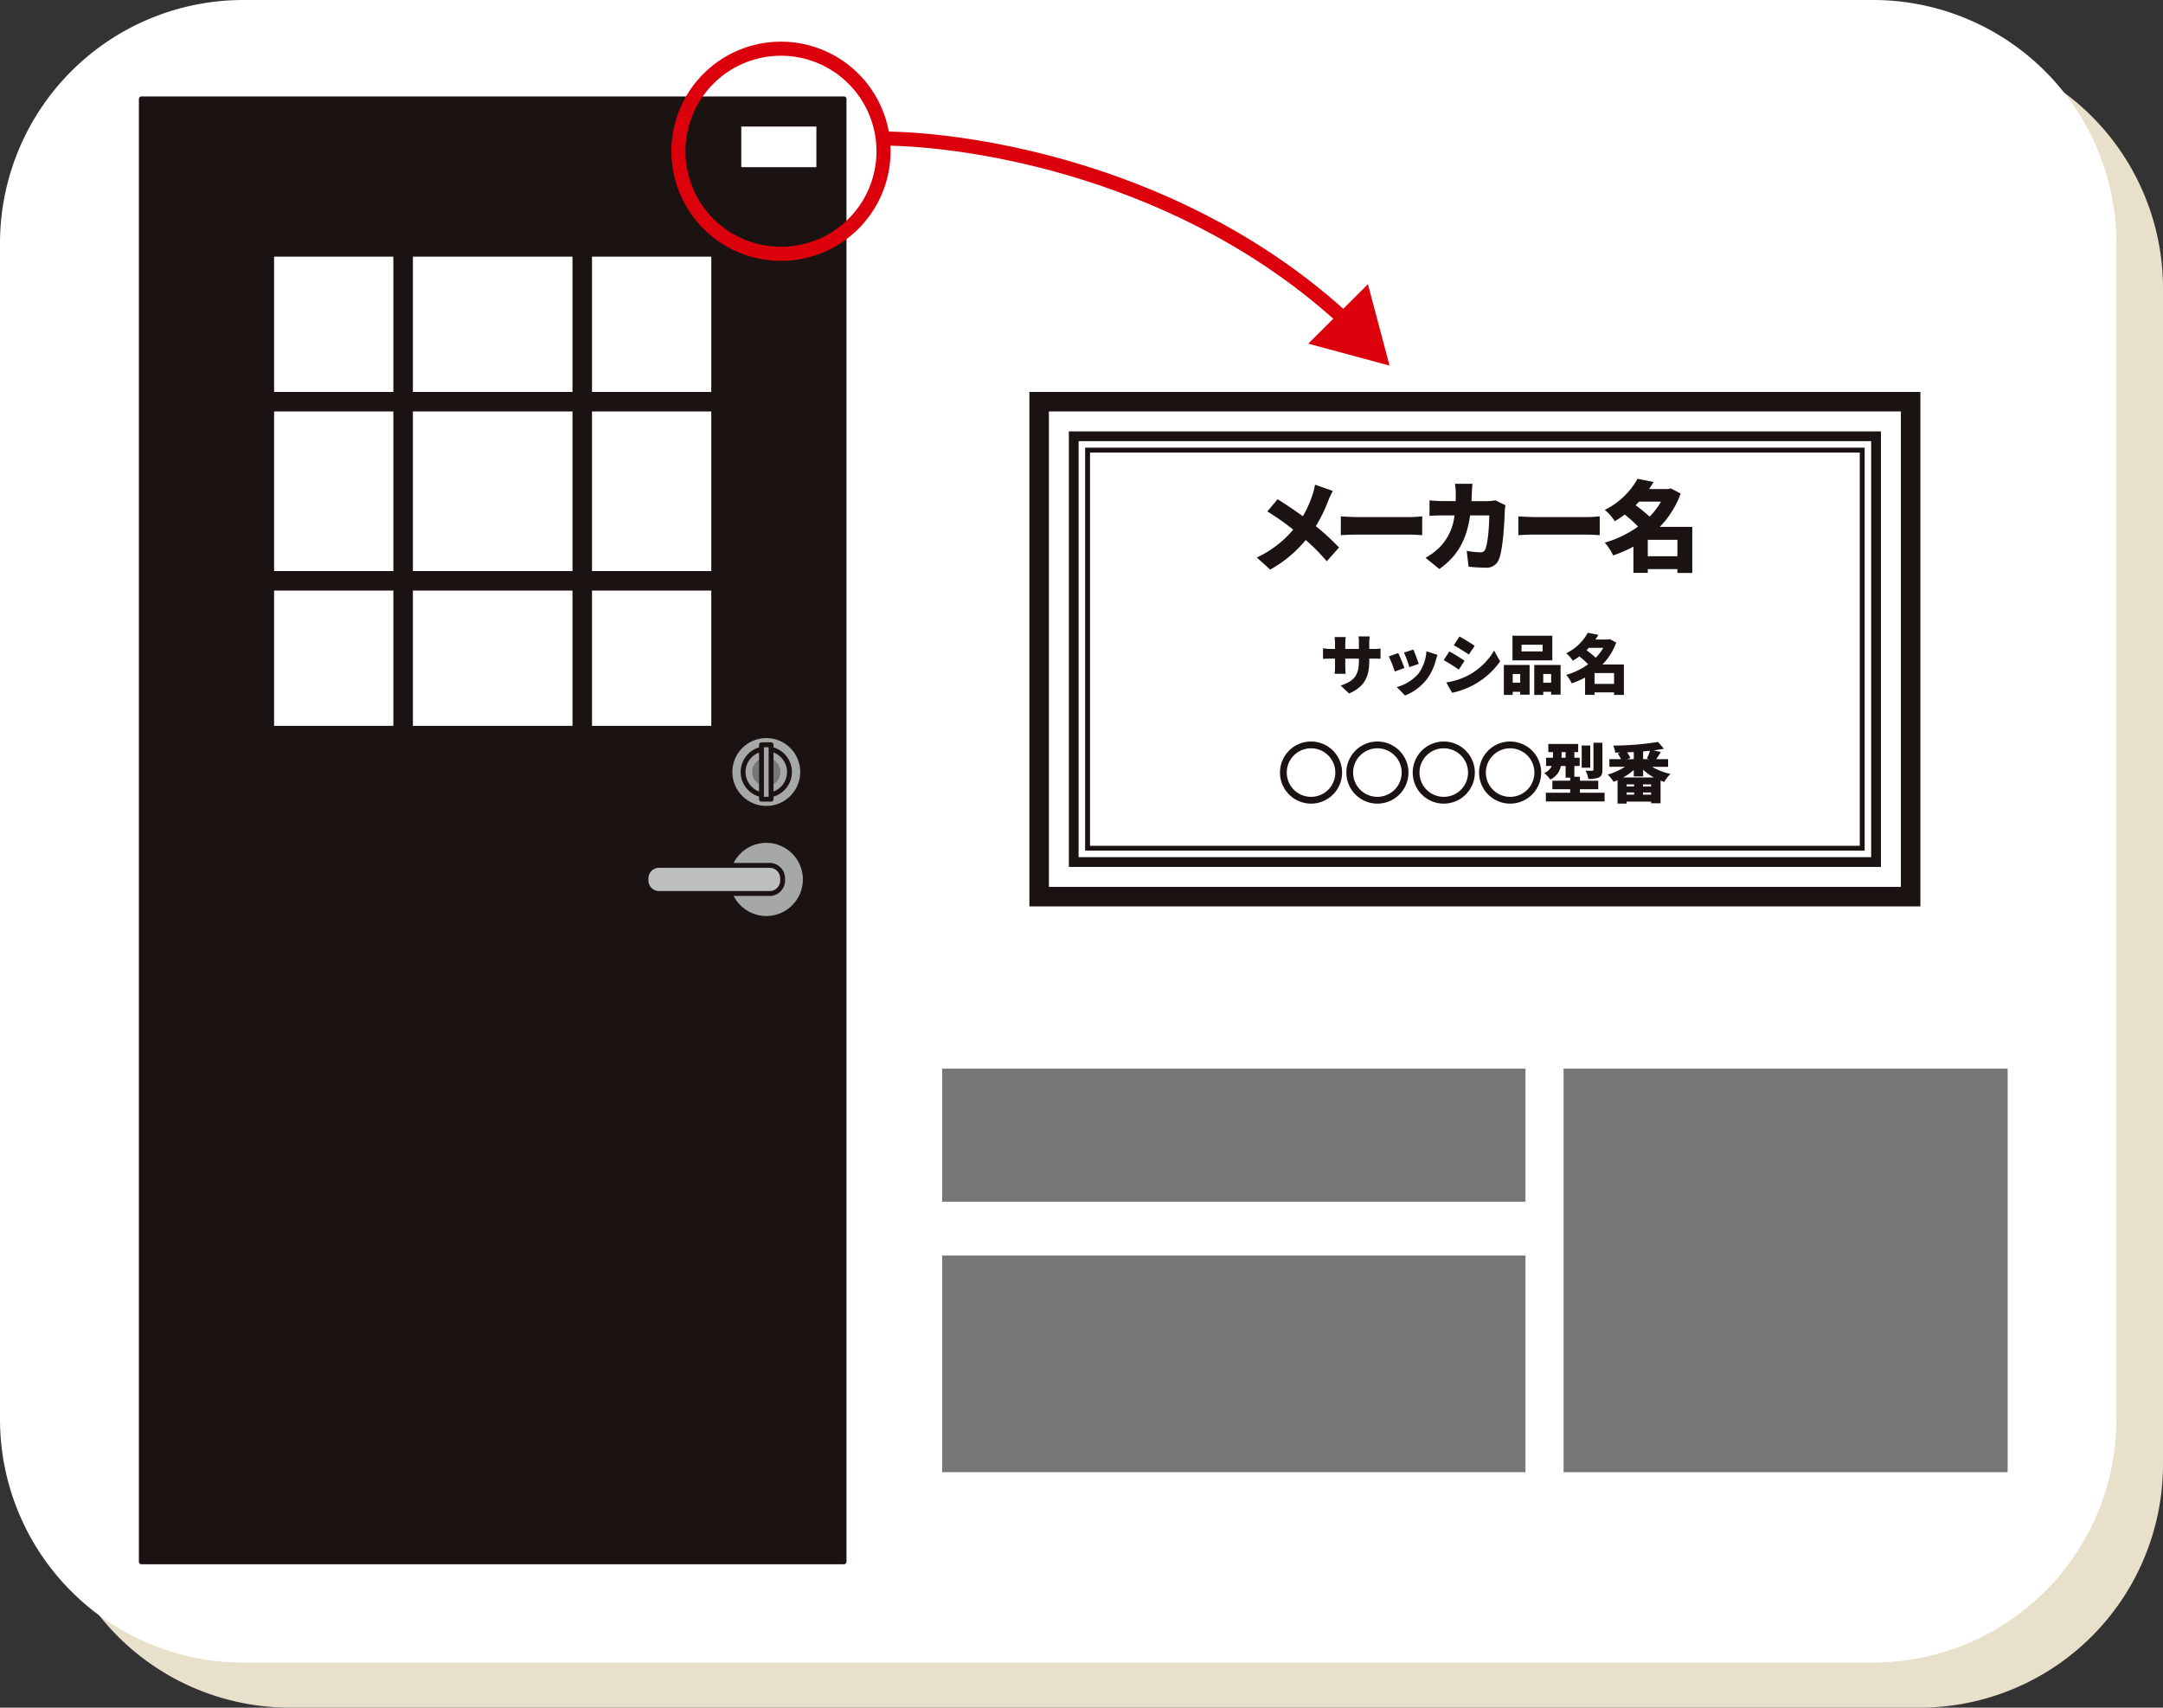
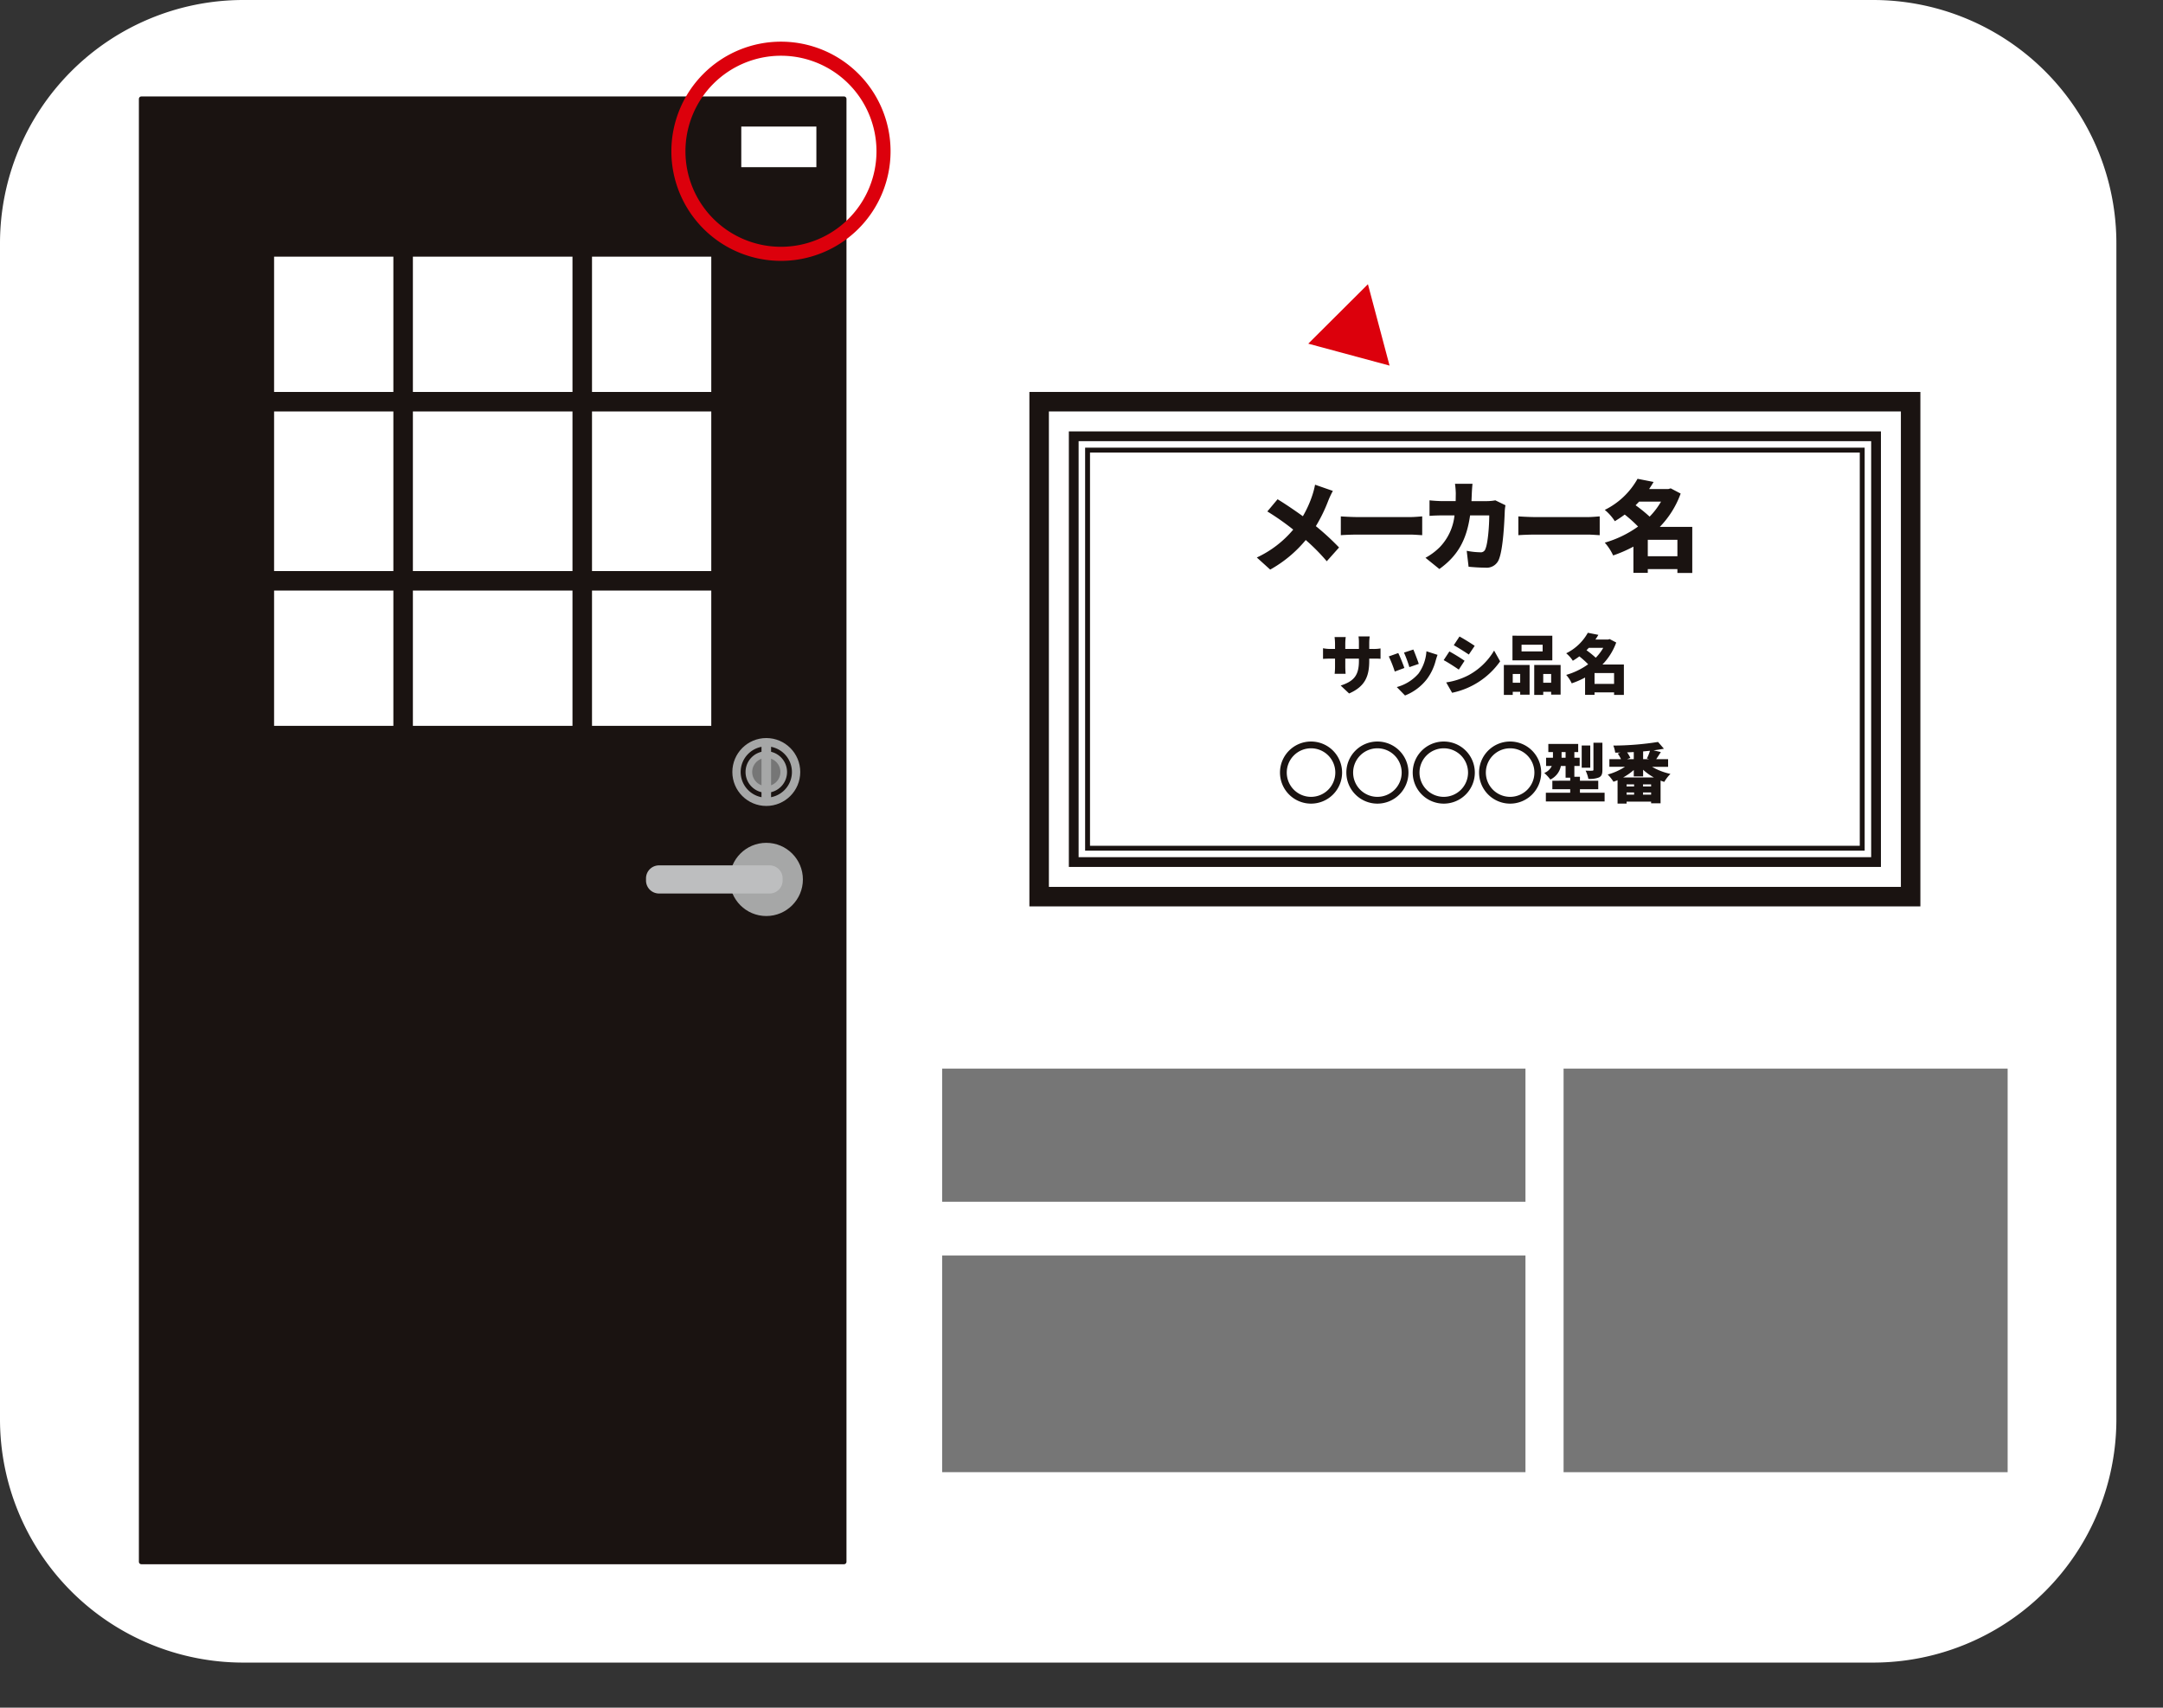
<svg xmlns="http://www.w3.org/2000/svg" width="480.039" height="378.961" viewBox="0 0 480.039 378.961">
  <rect x="0" y="0" width="480.039" height="378.961" fill="#333333" stroke="none" />
  <defs>
    <clipPath id="clip-path">
-       <rect id="長方形_1287" data-name="長方形 1287" width="469.693" height="368.961" fill="#e8e0ca" />
-     </clipPath>
+       </clipPath>
    <clipPath id="clip-path-2">
      <rect id="長方形_1287-2" data-name="長方形 1287" width="469.693" height="368.961" fill="#fff" />
    </clipPath>
    <clipPath id="clip-path-3">
      <rect id="長方形_1312" data-name="長方形 1312" width="414.735" height="325.729" fill="none" />
    </clipPath>
    <clipPath id="clip-path-10">
      <rect id="長方形_1331" data-name="長方形 1331" width="159.387" height="71.887" transform="translate(0 0)" fill="none" />
    </clipPath>
  </defs>
  <g id="グループ_1728" data-name="グループ 1728" transform="translate(-400 -1044)">
    <g id="グループ_1727" data-name="グループ 1727">
      <g id="グループ_1588" data-name="グループ 1588" transform="translate(410.346 1054)">
        <g id="グループ_1580" data-name="グループ 1580" clip-path="url(#clip-path)">
          <path id="パス_25578" data-name="パス 25578" d="M54,0H415.693a54,54,0,0,1,54,54V314.961a54,54,0,0,1-54,54H54a54,54,0,0,1-54-54V54A54,54,0,0,1,54,0" fill="#e8e0ca" />
        </g>
      </g>
      <g id="グループ_1582" data-name="グループ 1582" transform="translate(400 1044)">
        <g id="グループ_1580-2" data-name="グループ 1580" clip-path="url(#clip-path-2)">
          <path id="パス_25578-2" data-name="パス 25578" d="M54,0H415.693a54,54,0,0,1,54,54V314.961a54,54,0,0,1-54,54H54a54,54,0,0,1-54-54V54A54,54,0,0,1,54,0" fill="#fff" />
        </g>
      </g>
      <g id="グループ_1617" data-name="グループ 1617" transform="translate(430.825 1065.405)">
        <rect id="長方形_1310" data-name="長方形 1310" width="155.953" height="324.646" transform="translate(0.542 0.541)" fill="#1a1311" />
        <g id="グループ_1604" data-name="グループ 1604">
          <g id="グループ_1603" data-name="グループ 1603" clip-path="url(#clip-path-3)">
            <rect id="長方形_1311" data-name="長方形 1311" width="155.953" height="324.646" transform="translate(0.541 0.541)" fill="none" stroke="#1a1311" stroke-linecap="round" stroke-linejoin="round" stroke-width="1.083" />
          </g>
        </g>
        <rect id="長方形_1313" data-name="長方形 1313" width="97.025" height="104.123" transform="translate(30.005 35.552)" fill="#fff" />
        <line id="線_103" data-name="線 103" x1="107.536" transform="translate(24.75 67.738)" fill="none" stroke="#1a1311" stroke-linecap="round" stroke-linejoin="round" stroke-width="4.332" />
        <line id="線_104" data-name="線 104" x1="107.536" transform="translate(24.75 107.49)" fill="none" stroke="#1a1311" stroke-linecap="round" stroke-linejoin="round" stroke-width="4.332" />
        <line id="線_105" data-name="線 105" y1="107.536" transform="translate(98.394 33.846)" fill="none" stroke="#1a1311" stroke-linecap="round" stroke-linejoin="round" stroke-width="4.332" />
        <line id="線_106" data-name="線 106" y1="107.536" transform="translate(58.642 33.846)" fill="none" stroke="#1a1311" stroke-linecap="round" stroke-linejoin="round" stroke-width="4.332" />
        <g id="グループ_1606" data-name="グループ 1606">
          <g id="グループ_1605" data-name="グループ 1605" clip-path="url(#clip-path-3)">
            <path id="パス_25601" data-name="パス 25601" d="M139.241,165.094a8.664,8.664,0,1,1-8.664,8.664,8.664,8.664,0,0,1,8.664-8.664" fill="#a6a7a7" />
            <circle id="楕円形_50" data-name="楕円形 50" cx="8.664" cy="8.664" r="8.664" transform="translate(130.577 165.094)" fill="none" stroke="#1a1311" stroke-linecap="round" stroke-linejoin="round" stroke-width="1.083" />
            <path id="パス_25602" data-name="パス 25602" d="M139.241,141.841a8.076,8.076,0,1,1-8.076,8.076,8.076,8.076,0,0,1,8.076-8.076" fill="#a6a7a7" />
            <circle id="楕円形_51" data-name="楕円形 51" cx="8.076" cy="8.076" r="8.076" transform="translate(131.165 141.841)" fill="none" stroke="#1a1311" stroke-linecap="round" stroke-linejoin="round" stroke-width="1.083" />
            <path id="パス_25603" data-name="パス 25603" d="M139.241,144.772a5.146,5.146,0,1,1-5.146,5.146,5.146,5.146,0,0,1,5.146-5.146" fill="#a6a7a7" />
            <path id="パス_25604" data-name="パス 25604" d="M139.241,144.772a5.146,5.146,0,1,1-5.146,5.146A5.146,5.146,0,0,1,139.241,144.772Z" fill="none" stroke="#1a1311" stroke-linecap="round" stroke-linejoin="round" stroke-width="1.083" />
            <path id="パス_25605" data-name="パス 25605" d="M139.241,146.79a3.128,3.128,0,1,0,3.128,3.128,3.127,3.127,0,0,0-3.128-3.128" fill="#767676" />
            <path id="パス_25606" data-name="パス 25606" d="M115.428,176.88h24.55A2.882,2.882,0,0,0,142.861,174v-.479a2.882,2.882,0,0,0-2.883-2.882h-24.55a2.882,2.882,0,0,0-2.882,2.882V174a2.882,2.882,0,0,0,2.882,2.882" fill="#bdbebf" />
-             <path id="長方形_1314" data-name="長方形 1314" d="M2.882,0h24.55a2.883,2.883,0,0,1,2.883,2.883v.478a2.882,2.882,0,0,1-2.882,2.882H2.882A2.882,2.882,0,0,1,0,3.361V2.882A2.882,2.882,0,0,1,2.882,0Z" transform="translate(112.546 170.637)" fill="none" stroke="#1a1311" stroke-linecap="round" stroke-linejoin="round" stroke-width="1.083" />
            <rect id="長方形_1315" data-name="長方形 1315" width="2.127" height="12.076" transform="translate(138.176 143.878)" fill="#a6a7a7" />
-             <rect id="長方形_1316" data-name="長方形 1316" width="2.127" height="12.076" transform="translate(138.176 143.878)" fill="none" stroke="#1a1311" stroke-linecap="round" stroke-linejoin="round" stroke-width="1.083" />
            <rect id="長方形_1317" data-name="長方形 1317" width="16.666" height="9.014" transform="translate(133.689 6.681)" fill="#fff" />
            <rect id="長方形_1318" data-name="長方形 1318" width="193.412" height="109.839" transform="translate(199.794 67.738)" fill="#fff" />
            <rect id="長方形_1319" data-name="長方形 1319" width="193.412" height="109.839" transform="translate(199.794 67.738)" fill="none" stroke="#1a1311" stroke-miterlimit="10" stroke-width="4.327" />
            <rect id="長方形_1320" data-name="長方形 1320" width="178.061" height="94.489" transform="translate(207.47 75.413)" fill="none" stroke="#1a1311" stroke-miterlimit="10" stroke-width="2.166" />
            <rect id="長方形_1321" data-name="長方形 1321" width="171.921" height="88.349" transform="translate(210.541 78.483)" fill="none" stroke="#1a1311" stroke-miterlimit="10" stroke-width="1.083" />
          </g>
        </g>
        <path id="パス_25607" data-name="パス 25607" d="M258.323,93.157a24.558,24.558,0,0,0,2.137-4.769,17.438,17.438,0,0,0,.568-2.228l3.952,1.376a19.686,19.686,0,0,0-1.026,2.184,34.657,34.657,0,0,1-2.747,5.637,56.765,56.765,0,0,1,5.149,4.734l-2.73,3.057a43.806,43.806,0,0,0-4.664-4.711A27.673,27.673,0,0,1,251.071,105l-2.969-2.685a23.379,23.379,0,0,0,8.081-6.191,56.633,56.633,0,0,0-5.745-4.028l2.271-2.708C254.4,90.421,256.539,91.868,258.323,93.157Zm12.2.187h11.6c.982,0,2.052-.109,2.686-.153v4.171c-.568-.022-1.791-.131-2.686-.131h-11.6c-1.244,0-2.882.065-3.777.131V93.191C267.62,93.257,269.454,93.344,270.524,93.344Zm32.613-1.419c-.087,2.511-.371,8.472-1.288,10.765a2.91,2.91,0,0,1-3.057,1.878c-1.354,0-2.664-.11-3.69-.2l-.415-3.537a17.147,17.147,0,0,0,2.97.327,1.074,1.074,0,0,0,1.2-.808c.524-1.2.83-5,.83-7.38h-4.252c-.784,5.522-2.78,9-6.819,11.9l-3.079-2.489a13.757,13.757,0,0,0,3.232-2.424,11.988,11.988,0,0,0,3.207-6.987h-2.465c-.677,0-2.074.022-3.079.109v-3.45c1,.109,2.249.175,3.079.175h2.726l.025-1.725a18.123,18.123,0,0,0-.174-2.118h3.886c-.065.524-.131,1.528-.152,2.052l-.078,1.791h3.484a10.813,10.813,0,0,0,1.812-.175l2.249,1.092A10.13,10.13,0,0,0,303.137,91.925Zm6.787,1.419h11.594c.983,0,2.053-.109,2.686-.153v4.171c-.568-.022-1.79-.131-2.686-.131H309.924c-1.245,0-2.883.065-3.778.131V93.191C307.02,93.257,308.854,93.344,309.924,93.344Zm26.239-7.795q-.471.8-.994,1.572h4.269l.524-.153,2.206,1.158a20.682,20.682,0,0,1-4.635,7.4h7.211v10.219h-3.3v-.852h-6.572v.83h-3.188V99.9a29.713,29.713,0,0,1-4.5,1.959,11.407,11.407,0,0,0-1.856-2.839,24.032,24.032,0,0,0,7.388-3.574,30.828,30.828,0,0,0-2.961-2.661,26.074,26.074,0,0,1-2.2,1.475,10.658,10.658,0,0,0-2.227-2.511,16.808,16.808,0,0,0,7.271-6.9Zm-3.994,5.174a32.94,32.94,0,0,1,3.112,2.521,16.4,16.4,0,0,0,2.53-3.328h-4.86Zm9.278,7.665h-6.572v3.647h6.572Z" fill="#1a1311" />
        <path id="パス_25608" data-name="パス 25608" d="M264.423,122.611h1.037v-1.195a12.454,12.454,0,0,0-.1-1.441h2.477a11.3,11.3,0,0,0-.1,1.455v1.181h3.024v-1.354a9.356,9.356,0,0,0-.086-1.426h2.478a11.384,11.384,0,0,0-.1,1.426v1.354h.763a9.283,9.283,0,0,0,1.743-.115V124.8c-.4-.044-.907-.044-1.728-.044h-.778v.461c0,3.414-.879,5.7-4.466,7.274l-1.872-1.757c2.881-.951,4.047-2.2,4.047-5.459v-.519h-3.024V126.5c0,.706.043,1.268.072,1.628h-2.435a13.855,13.855,0,0,0,.087-1.628v-1.743h-1.037c-.778,0-1.21.029-1.628.058v-2.362A8.583,8.583,0,0,0,264.423,122.611Zm16.428,4.221-2.132.792a26.192,26.192,0,0,0-1.325-3.356l2.1-.749C279.9,124.325,280.563,126,280.851,126.832Zm6.957-1.657a11.8,11.8,0,0,1-1.93,4.091,11.419,11.419,0,0,1-4.883,3.673l-1.829-1.873a9.712,9.712,0,0,0,4.825-3,9.59,9.59,0,0,0,1.757-4.94l2.464.792C288.01,124.484,287.909,124.829,287.808,125.175Zm-3.759.749-2.089.72a27.292,27.292,0,0,0-1.195-3.226l2.074-.677C283.127,123.374,283.833,125.247,284.049,125.924Zm10.161-.691-1.282,1.959c-.879-.605-2.334-1.556-3.356-2.1l1.267-1.931A39.391,39.391,0,0,1,294.21,125.233Zm.864,3.212a14.7,14.7,0,0,0,5.69-5.474l1.339,2.391a17.334,17.334,0,0,1-10.659,6.972l-1.311-2.3A15.675,15.675,0,0,0,295.074,128.445Zm1.383-6.525-1.3,1.93c-.864-.576-2.333-1.513-3.341-2.074l1.267-1.931C294.094,120.393,295.636,121.358,296.457,121.92Zm12.186,4.249v6.583h-2.088v-.634H304.9v.691h-1.973v-6.64Zm5.042-6.5v5.473H304.84v-5.473Zm-7.13,10.443v-1.945H304.9v1.945Zm.3-6.958h4.681v-1.483h-4.681Zm8.671,3.011v6.583h-2.1v-.634h-1.757v.691h-2v-6.64Zm-2.1,3.947v-1.945h-1.757v1.945Zm10.48-10.631q-.311.531-.655,1.037h2.816l.346-.1,1.454.763a13.636,13.636,0,0,1-3.057,4.883h4.757v6.741h-2.175v-.561h-4.336v.547h-2.1v-3.842a19.49,19.49,0,0,1-2.967,1.292,7.5,7.5,0,0,0-1.224-1.872,15.879,15.879,0,0,0,4.873-2.358,20.23,20.23,0,0,0-1.953-1.755,17.279,17.279,0,0,1-1.451.973,7.024,7.024,0,0,0-1.469-1.657,11.08,11.08,0,0,0,4.8-4.552Zm-2.634,3.414a21.622,21.622,0,0,1,2.052,1.663,10.8,10.8,0,0,0,1.669-2.2h-3.205Zm6.12,5.056h-4.336v2.406h4.336Z" fill="#1a1311" />
        <path id="パス_25609" data-name="パス 25609" d="M260.14,143.566a6.482,6.482,0,1,1-6.482,6.482A6.473,6.473,0,0,1,260.14,143.566Zm5.791,6.482a5.79,5.79,0,1,0-5.791,5.79A5.791,5.791,0,0,0,265.931,150.048Z" fill="#1a1311" />
        <g id="グループ_1608" data-name="グループ 1608">
          <g id="グループ_1607" data-name="グループ 1607" clip-path="url(#clip-path-3)">
            <path id="パス_25610" data-name="パス 25610" d="M260.137,155.838a5.793,5.793,0,1,1,5.793-5.794A5.794,5.794,0,0,1,260.137,155.838Zm-6.484-5.794a6.485,6.485,0,1,0,6.484-6.484A6.475,6.475,0,0,0,253.653,150.044Z" fill="none" stroke="#1a1311" stroke-miterlimit="10" stroke-width="0.812" />
          </g>
        </g>
        <path id="パス_25611" data-name="パス 25611" d="M274.862,143.565a6.482,6.482,0,1,1-6.482,6.482A6.474,6.474,0,0,1,274.862,143.565Zm5.791,6.482a5.791,5.791,0,1,0-5.791,5.791A5.791,5.791,0,0,0,280.653,150.047Z" fill="#1a1311" />
        <g id="グループ_1610" data-name="グループ 1610">
          <g id="グループ_1609" data-name="グループ 1609" clip-path="url(#clip-path-3)">
            <path id="パス_25612" data-name="パス 25612" d="M274.865,155.838a5.793,5.793,0,1,1,5.793-5.794A5.794,5.794,0,0,1,274.865,155.838Zm-6.484-5.794a6.485,6.485,0,1,0,6.484-6.484A6.475,6.475,0,0,0,268.381,150.044Z" fill="none" stroke="#1a1311" stroke-miterlimit="10" stroke-width="0.812" />
          </g>
        </g>
        <path id="パス_25613" data-name="パス 25613" d="M289.591,143.565a6.482,6.482,0,1,1-6.482,6.482A6.474,6.474,0,0,1,289.591,143.565Zm5.79,6.482a5.791,5.791,0,1,0-5.79,5.791A5.79,5.79,0,0,0,295.381,150.047Z" fill="#1a1311" />
        <g id="グループ_1612" data-name="グループ 1612">
          <g id="グループ_1611" data-name="グループ 1611" clip-path="url(#clip-path-3)">
            <path id="パス_25614" data-name="パス 25614" d="M289.593,155.838a5.793,5.793,0,1,1,5.793-5.794A5.794,5.794,0,0,1,289.593,155.838Zm-6.484-5.794a6.485,6.485,0,1,0,6.484-6.484A6.475,6.475,0,0,0,283.109,150.044Z" fill="none" stroke="#1a1311" stroke-miterlimit="10" stroke-width="0.812" />
          </g>
        </g>
        <path id="パス_25615" data-name="パス 25615" d="M304.318,143.565a6.482,6.482,0,1,1-6.482,6.482A6.474,6.474,0,0,1,304.318,143.565Zm5.791,6.482a5.79,5.79,0,1,0-5.791,5.791A5.791,5.791,0,0,0,310.109,150.047Z" fill="#1a1311" />
        <g id="グループ_1614" data-name="グループ 1614">
          <g id="グループ_1613" data-name="グループ 1613" clip-path="url(#clip-path-3)">
-             <path id="パス_25616" data-name="パス 25616" d="M304.321,155.838a5.793,5.793,0,1,1,5.793-5.794A5.794,5.794,0,0,1,304.321,155.838Zm-6.484-5.794a6.485,6.485,0,1,0,6.484-6.484A6.475,6.475,0,0,0,297.837,150.044Z" fill="none" stroke="#1a1311" stroke-miterlimit="10" stroke-width="0.812" />
+             <path id="パス_25616" data-name="パス 25616" d="M304.321,155.838a5.793,5.793,0,1,1,5.793-5.794A5.794,5.794,0,0,1,304.321,155.838Zm-6.484-5.794a6.485,6.485,0,1,0,6.484-6.484A6.475,6.475,0,0,0,297.837,150.044" fill="none" stroke="#1a1311" stroke-miterlimit="10" stroke-width="0.812" />
          </g>
        </g>
        <path id="パス_25617" data-name="パス 25617" d="M317.654,151.848v-.663h-1.023v-2.607h-1.047a4.228,4.228,0,0,1-2.338,3.011,8.594,8.594,0,0,0-1.354-1.455,3.063,3.063,0,0,0,1.671-1.556H312.3v-1.829h1.526V145.5H312.8v-1.815h6.626V145.5h-.85v1.253h1.181v1.829h-1.181v2.391h1.239v.879h4.062v1.887h-4.062v.778h5.473v1.93H312.252v-1.93h5.4v-.778h-3.961v-1.887Zm-1.916-6.352v1.253h.893V145.5Zm6.367-1.455v4.926h-1.9v-4.926Zm2.694-.62v6.021c0,.908-.159,1.383-.764,1.686a5.751,5.751,0,0,1-2.348.317,7.215,7.215,0,0,0-.619-1.83c.562.029,1.267.029,1.469.015s.274-.044.274-.231v-5.978Zm4.008,2.187-1.164.017a6.521,6.521,0,0,0-.418-1.57,65.563,65.563,0,0,0,9.924-.806l1.3,1.5c-.713.14-1.485.261-2.3.365l1.619.369c-.361.591-.723,1.141-1.027,1.585h2.64v1.7h-3.563a13.9,13.9,0,0,0,4.082,1.57,8.592,8.592,0,0,0-1.369,1.772c-.275-.084-.549-.18-.821-.285v5.039h-2.1v-.375h-5.445v.432h-2V151.73q-.452.193-.907.348a8.925,8.925,0,0,0-1.282-1.6,13.528,13.528,0,0,0,3.83-1.715h-3.456v-1.7h2.575a9.291,9.291,0,0,0-.717-1.239Zm.592,5.52h6.825a11.938,11.938,0,0,1-2.388-1.712V150.9h-2.074v-1.425A12.968,12.968,0,0,1,329.4,151.128Zm2.435,2v-.461h-1.671v.461Zm-1.671,1.815h1.671v-.49h-1.671Zm1.6-9.448-1.483.069a6.884,6.884,0,0,1,.72,1.226l-.717.274h1.48Zm3.846,7.172h-1.8v.461h1.8Zm-1.8,1.786v.49h1.8v-.49Zm1.35-7.389-.486-.144a11.335,11.335,0,0,0,.69-1.716l-1.526.148v1.712Z" fill="#1a1311" />
        <g id="グループ_1616" data-name="グループ 1616">
          <g id="グループ_1615" data-name="グループ 1615" clip-path="url(#clip-path-3)">
            <rect id="長方形_1327" data-name="長方形 1327" width="129.46" height="29.536" transform="translate(178.266 215.747)" fill="#767676" />
            <rect id="長方形_1328" data-name="長方形 1328" width="129.46" height="48.074" transform="translate(178.266 257.223)" fill="#767676" />
            <rect id="長方形_1329" data-name="長方形 1329" width="98.553" height="89.55" transform="translate(316.182 215.747)" fill="#767676" />
          </g>
        </g>
      </g>
    </g>
    <g id="グループ_1619" data-name="グループ 1619" transform="translate(549 1053.247)">
      <g id="グループ_1618" data-name="グループ 1618" clip-path="url(#clip-path-10)">
        <path id="パス_25618" data-name="パス 25618" d="M24.321,1.562a22.76,22.76,0,1,0,22.76,22.76A22.76,22.76,0,0,0,24.321,1.562Z" fill="none" stroke="#dc000c" stroke-miterlimit="10" stroke-width="3.124" />
-         <path id="パス_25619" data-name="パス 25619" d="M47.116,21.5c18.894.1,66.754,7.061,102.906,40.725" fill="none" stroke="#dc000c" stroke-miterlimit="10" stroke-width="3.124" />
        <path id="パス_25620" data-name="パス 25620" d="M141.344,67.021l18.043,4.866-4.8-18.059Z" fill="#dc000c" />
      </g>
    </g>
  </g>
</svg>